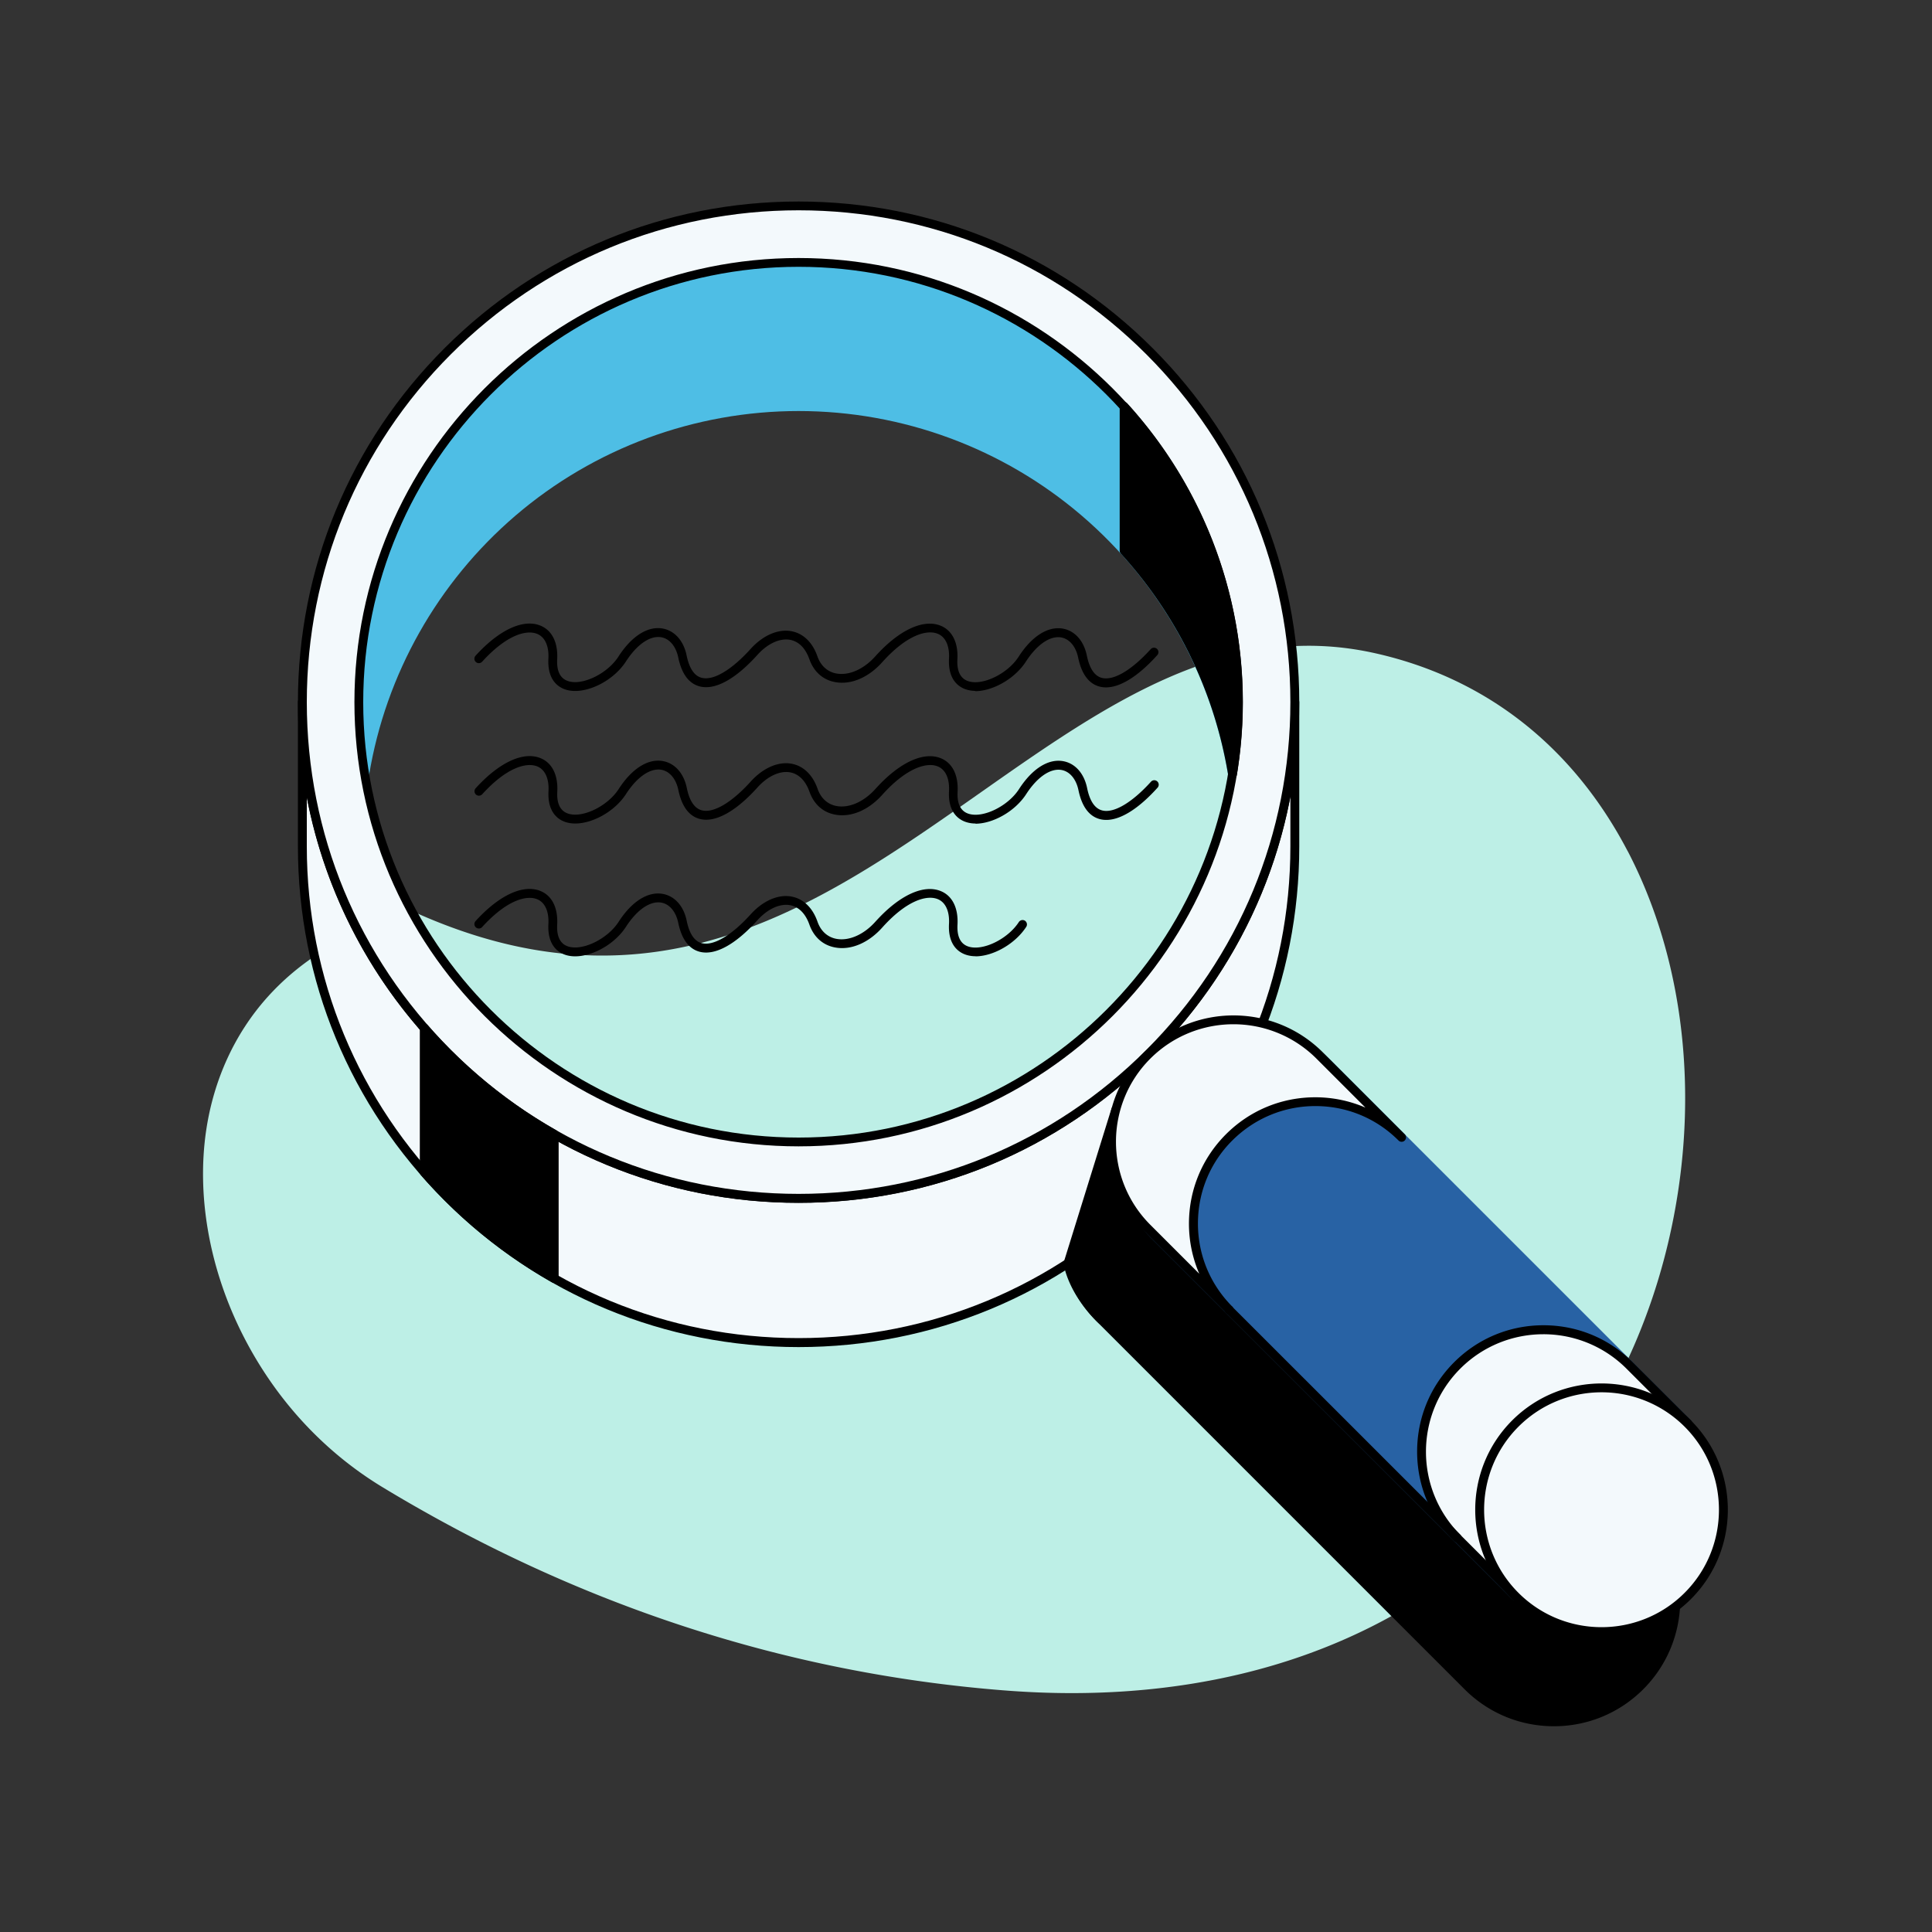
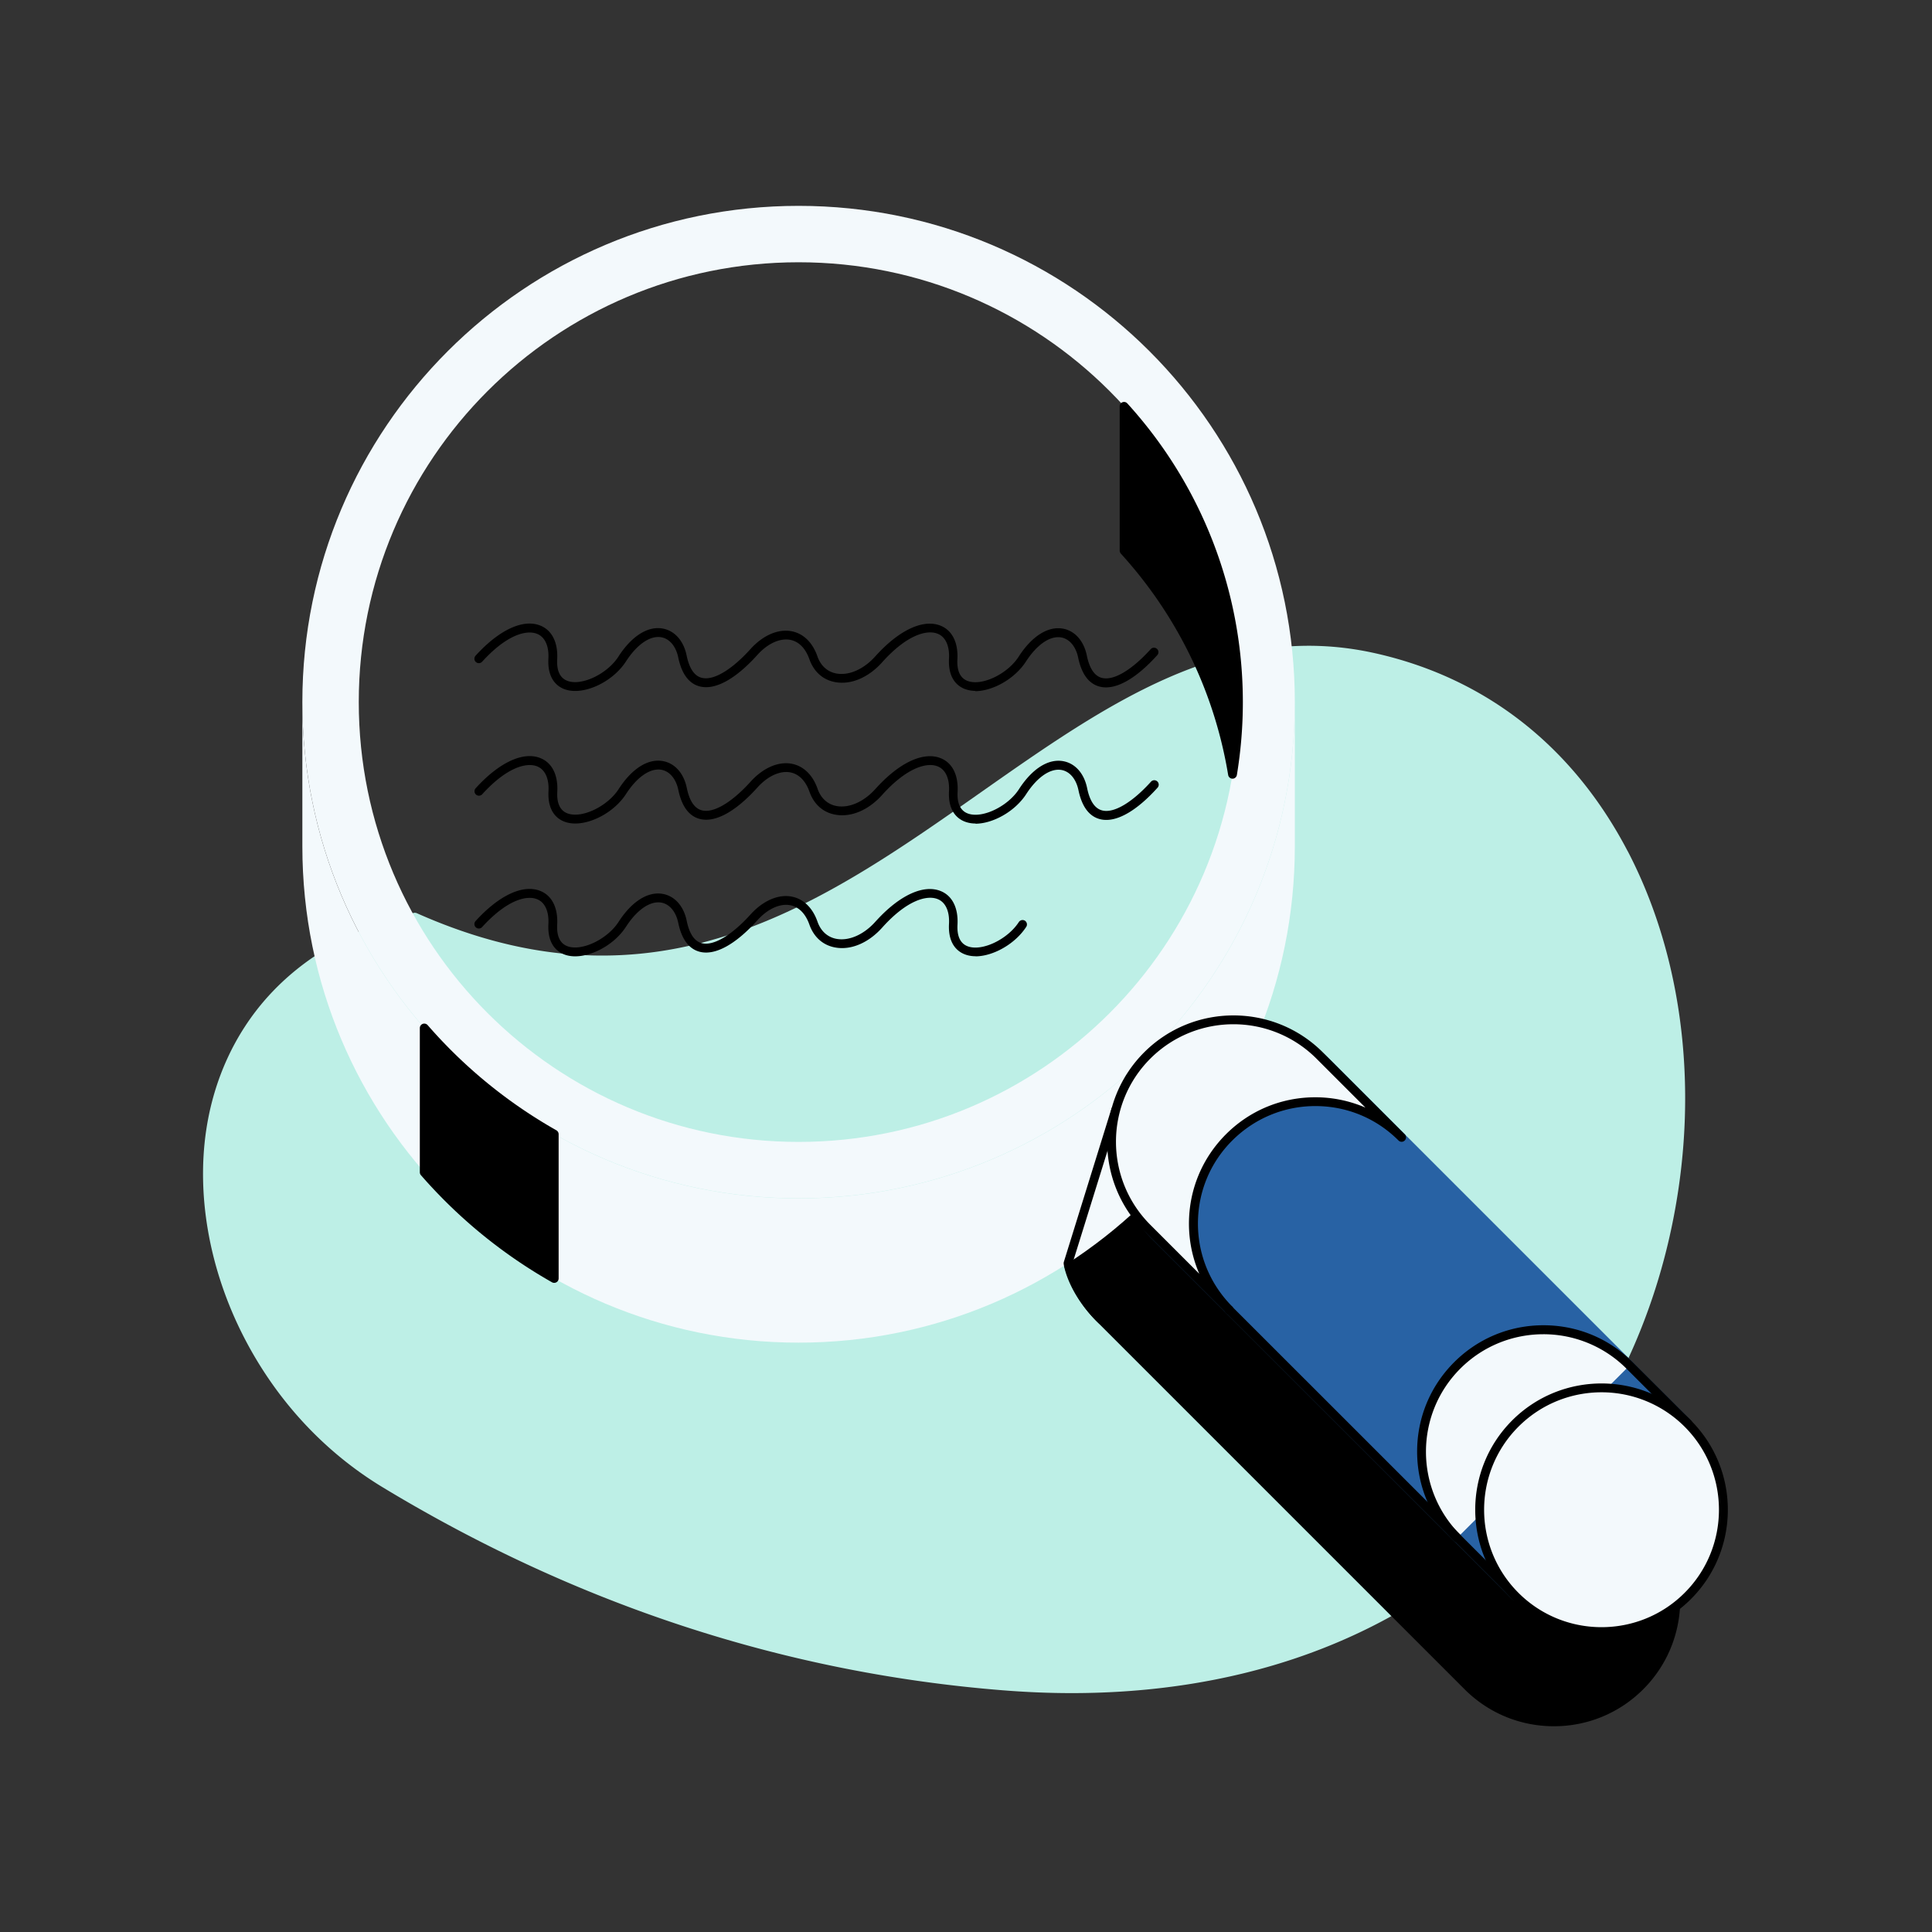
<svg xmlns="http://www.w3.org/2000/svg" id="home" viewBox="0 0 200 200">
  <rect x="0" y="0" width="200" height="200" fill="#333333" stroke="none" />
  <defs>
    <style>.cls-4{fill:#f3f9fc}</style>
  </defs>
  <path d="M-.06-.22h200v200h-200z" style="fill:none" />
  <path d="M168.5 88.12c-5.7-10.91-14.79-18-26.29-20.53-15.33-3.36-27.67 5.3-40.74 14.48C85 93.63 67.97 105.59 43.14 94.53a.51.51 0 0 0-.3-.03c-6.33 1.63-11.43 4.57-15.16 8.73-3.37 3.76-5.56 8.53-6.34 13.81-.97 6.6.27 13.88 3.48 20.52 3.34 6.89 8.45 12.56 14.79 16.4 20.09 12.16 41.7 19.23 64.22 21.02 2.41.19 4.77.29 7.1.29 16.73 0 31.28-4.92 42.41-14.41 10.93-9.32 18.17-22.7 20.4-37.69 1.87-12.56 0-25.01-5.24-35.06Z" style="fill:#bdefe6" />
  <path d="M101 71.52c-.35 0-.68-.05-.99-.15-.71-.23-1.89-.95-1.77-3.2.07-1.29-.35-2.23-1.16-2.56-1.08-.45-3.14.06-5.68 2.86-1.44 1.65-3.29 2.45-4.95 2.14-1.26-.23-2.2-1.07-2.66-2.36-.4-1.13-1.08-1.83-1.97-2.01-1.07-.21-2.35.37-3.42 1.56-2.27 2.52-4.4 3.68-5.99 3.25-1.11-.3-1.85-1.31-2.2-3-.24-1.14-.89-1.92-1.74-2.08-1.15-.21-2.52.72-3.67 2.5-1.38 2.14-4.36 3.53-6.26 2.91-.71-.23-1.89-.95-1.77-3.2.07-1.29-.35-2.23-1.16-2.56-1.09-.45-3.15.07-5.7 2.88a.459.459 0 1 1-.68-.62c2.44-2.69 4.95-3.85 6.73-3.11 1.19.49 1.81 1.75 1.72 3.46-.07 1.25.32 2.02 1.14 2.28 1.49.48 4.07-.78 5.2-2.54 1.37-2.13 3.05-3.19 4.6-2.9 1.23.23 2.15 1.27 2.46 2.79.27 1.32.79 2.1 1.54 2.3 1.21.33 3.1-.79 5.07-2.97 1.29-1.43 2.89-2.12 4.28-1.84 1.2.24 2.15 1.16 2.65 2.6.34.97 1.04 1.6 1.96 1.77 1.31.24 2.86-.45 4.06-1.81l.01-.01.07-.08.04-.04c2.4-2.61 4.87-3.73 6.63-3 1.19.49 1.81 1.75 1.72 3.46-.07 1.25.32 2.02 1.14 2.28 1.49.48 4.07-.78 5.2-2.54 1.37-2.13 3.05-3.19 4.6-2.9 1.23.23 2.15 1.27 2.46 2.79.27 1.32.79 2.1 1.54 2.3 1.2.33 3.1-.79 5.07-2.97a.459.459 0 1 1 .68.62c-2.27 2.52-4.4 3.68-5.99 3.25-1.11-.3-1.85-1.31-2.2-3-.24-1.14-.89-1.92-1.74-2.08-1.15-.21-2.52.72-3.67 2.5-1.16 1.79-3.44 3.06-5.27 3.06ZM101 85.25c-.35 0-.68-.05-.99-.15-.71-.23-1.89-.95-1.77-3.2.07-1.29-.35-2.23-1.16-2.56-1.08-.45-3.14.07-5.68 2.86-1.44 1.65-3.28 2.44-4.94 2.13-1.26-.23-2.2-1.07-2.66-2.36-.4-1.13-1.08-1.83-1.97-2.01-1.07-.21-2.35.37-3.42 1.56-2.27 2.52-4.4 3.68-5.99 3.25-1.11-.3-1.85-1.31-2.2-3-.24-1.14-.89-1.92-1.74-2.08-1.15-.21-2.52.72-3.67 2.5-1.38 2.14-4.36 3.53-6.26 2.91-.71-.23-1.89-.95-1.77-3.2.07-1.29-.35-2.23-1.16-2.56-1.09-.45-3.15.07-5.7 2.88a.459.459 0 1 1-.68-.62c2.44-2.69 4.95-3.85 6.73-3.11 1.19.49 1.81 1.75 1.72 3.46-.07 1.25.32 2.02 1.14 2.28 1.49.48 4.07-.78 5.21-2.54 1.37-2.13 3.05-3.19 4.6-2.9 1.23.23 2.15 1.27 2.46 2.79.27 1.32.79 2.1 1.54 2.3 1.2.33 3.1-.79 5.07-2.97 1.29-1.43 2.89-2.12 4.28-1.84 1.2.24 2.15 1.16 2.65 2.6.34.97 1.04 1.6 1.96 1.77 1.31.24 2.86-.45 4.06-1.81l.01-.01.07-.08.04-.04c2.4-2.61 4.87-3.73 6.63-3 1.19.49 1.81 1.75 1.72 3.46-.07 1.25.32 2.02 1.14 2.28 1.49.48 4.07-.78 5.21-2.54 1.37-2.13 3.05-3.19 4.6-2.9 1.23.23 2.15 1.27 2.46 2.79.27 1.32.79 2.1 1.54 2.3 1.2.33 3.1-.79 5.07-2.97a.459.459 0 1 1 .68.62c-2.27 2.52-4.4 3.68-5.99 3.25-1.11-.3-1.85-1.31-2.2-3-.24-1.14-.89-1.92-1.74-2.08-1.15-.21-2.52.72-3.67 2.5-1.16 1.79-3.44 3.06-5.27 3.06ZM101 98.99c-.35 0-.68-.05-.99-.15-.71-.23-1.89-.95-1.77-3.2.07-1.29-.35-2.23-1.16-2.56-1.08-.45-3.14.06-5.68 2.86-1.44 1.65-3.29 2.45-4.95 2.14-1.26-.23-2.2-1.07-2.66-2.36-.4-1.13-1.08-1.83-1.97-2.01-1.07-.21-2.35.37-3.42 1.56-2.27 2.52-4.4 3.68-5.99 3.25-1.11-.3-1.85-1.31-2.2-3-.24-1.14-.89-1.92-1.74-2.08-1.15-.21-2.52.72-3.67 2.5-1.38 2.14-4.36 3.53-6.26 2.91-.71-.23-1.89-.95-1.77-3.2.07-1.29-.35-2.23-1.16-2.56-1.09-.45-3.15.07-5.7 2.88a.459.459 0 1 1-.68-.62c2.44-2.69 4.95-3.85 6.73-3.11 1.19.49 1.81 1.75 1.72 3.46-.07 1.25.32 2.02 1.14 2.28 1.49.48 4.07-.78 5.21-2.54 1.37-2.13 3.05-3.19 4.6-2.9 1.23.23 2.15 1.27 2.46 2.79.27 1.32.79 2.1 1.54 2.3 1.2.33 3.1-.79 5.07-2.97 1.29-1.43 2.89-2.12 4.28-1.84 1.2.24 2.15 1.16 2.65 2.6.34.97 1.04 1.6 1.96 1.77 1.31.24 2.86-.45 4.06-1.81 0 0 0-.01.01-.01l.07-.08.04-.04c2.4-2.61 4.87-3.73 6.63-3 1.19.49 1.81 1.75 1.72 3.46-.07 1.25.32 2.02 1.14 2.28 1.49.48 4.07-.78 5.21-2.54.14-.21.42-.27.63-.14.21.14.27.42.14.63-1.16 1.79-3.44 3.06-5.27 3.06ZM170.11 156.37l-38.1-38.1c-5.1-5.1-13.4-5.1-18.5 0s-5.1 13.4 0 18.5l38.1 38.1c2.47 2.47 5.76 3.83 9.25 3.83s6.78-1.36 9.25-3.83c5.1-5.1 5.1-13.4 0-18.5Z" />
  <path d="M82.67 124.06c-28.37 0-51.37-23-51.37-51.37v14.93c0 28.37 23 51.37 51.37 51.37s51.37-23 51.37-51.37V72.69c0 28.37-23 51.37-51.37 51.37Z" class="cls-4" />
-   <path d="M82.67 139.45c-13.84 0-26.86-5.39-36.65-15.18s-15.18-22.81-15.18-36.65V72.69c0-.25.2-.46.46-.46s.46.2.46.46c0 13.6 5.3 26.39 14.91 36s22.4 14.91 36 14.91 26.39-5.3 36-14.91 14.91-22.4 14.91-36c0-.25.2-.46.46-.46s.46.2.46.46v14.93c0 13.84-5.39 26.86-15.18 36.65s-22.81 15.18-36.65 15.18ZM31.76 82.46v5.15c0 13.6 5.3 26.39 14.91 36 9.62 9.62 22.4 14.91 36 14.91s26.39-5.3 36-14.91c9.62-9.62 14.91-22.4 14.91-36v-5.15c-1.92 10.12-6.82 19.43-14.27 26.87-9.79 9.79-22.81 15.18-36.65 15.18s-26.86-5.39-36.65-15.18c-7.44-7.44-12.34-16.75-14.27-26.87Z" />
-   <path d="M82.67 26.7c-25.36 0-45.98 20.63-45.98 45.98 0 2.51.21 5.05.62 7.54.04.22.23.38.45.38s.42-.16.45-.38c1.72-10.41 7.1-19.95 15.16-26.85 8.15-6.98 18.55-10.82 29.3-10.82s21.15 3.84 29.3 10.82c8.06 6.9 13.45 16.44 15.16 26.85.04.22.23.38.45.38s.42-.16.45-.38c.41-2.49.62-5.02.62-7.54 0-25.36-20.63-45.98-45.98-45.98Z" style="fill:#4ebee5" />
  <path d="M82.67 21.31c-28.37 0-51.37 23-51.37 51.37s23 51.37 51.37 51.37 51.37-23 51.37-51.37-23-51.37-51.37-51.37Zm0 96.9c-25.14 0-45.53-20.38-45.53-45.53s20.38-45.53 45.53-45.53 45.53 20.38 45.53 45.53-20.38 45.53-45.53 45.53Z" class="cls-4" />
-   <path d="M82.67 124.52c-13.84 0-26.86-5.39-36.65-15.18S30.84 86.53 30.84 72.69s5.39-26.86 15.18-36.65 22.81-15.18 36.65-15.18 26.86 5.39 36.65 15.18 15.18 22.81 15.18 36.65-5.39 26.86-15.18 36.65-22.81 15.18-36.65 15.18Zm0-102.75c-13.6 0-26.39 5.3-36 14.91s-14.91 22.4-14.91 36 5.3 26.39 14.91 36 22.4 14.91 36 14.91 26.39-5.3 36-14.91 14.91-22.4 14.91-36-5.3-26.39-14.91-36-22.4-14.91-36-14.91Zm0 96.9c-25.36 0-45.98-20.63-45.98-45.98s20.63-45.98 45.98-45.98 45.98 20.63 45.98 45.98-20.63 45.98-45.98 45.98Zm0-91.05c-24.85 0-45.07 20.22-45.07 45.07s20.22 45.07 45.07 45.07 45.07-20.22 45.07-45.07-20.22-45.07-45.07-45.07ZM110.56 130.77l4.93-15.87 6.66 13.74-4.96 4s-.44 6.74-3.37 3.8c-2.92-2.94-3.27-5.68-3.27-5.68Z" />
  <path d="M115.18 137.64c-.53 0-1.08-.29-1.67-.88-3-3.02-3.39-5.82-3.4-5.94 0-.07 0-.13.02-.19l4.93-15.87a.46.46 0 0 1 .4-.32c.19-.01.36.09.45.26l6.66 13.74c.09.19.04.42-.12.56l-4.8 3.88c-.08 1.02-.46 4.12-1.97 4.68-.16.06-.33.09-.5.09Zm-4.15-6.84c.09.48.65 2.83 3.13 5.32.34.34.82.72 1.19.58.79-.3 1.29-2.57 1.39-4.09 0-.13.07-.25.17-.33l4.67-3.77-6-12.37-4.56 14.66Zm-.47-.03Z" />
  <path d="m175.04 147.04-37.4-37.4c-5.1-5.1-13.4-5.1-18.5 0s-5.1 13.4 0 18.5l37.4 37.4c.09.09.21.13.32.13s.23-.04.32-.13l17.85-17.85c.18-.18.18-.47 0-.65Z" style="fill:#2862a4" />
  <path d="M136.61 109.26c-4.93-4.93-12.92-4.93-17.85 0-4.93 4.93-4.93 12.92 0 17.85l8.48 8.48c-4.93-4.93-4.93-12.92 0-17.85 4.93-4.93 12.92-4.93 17.85 0l-8.48-8.48Z" class="cls-4" />
  <path d="M127.24 136.05c-.12 0-.23-.04-.32-.13l-8.48-8.48c-5.1-5.1-5.1-13.4 0-18.5s13.4-5.1 18.5 0l8.48 8.48c.09.09.13.21.13.32a.454.454 0 0 1-.78.32c-2.3-2.3-5.35-3.56-8.6-3.56s-6.3 1.27-8.6 3.56-3.56 5.35-3.56 8.6 1.27 6.3 3.56 8.6c.09.09.13.21.13.32s-.04.23-.13.32-.21.13-.32.13Zm.44-30.02c-3.11 0-6.23 1.19-8.6 3.56-4.74 4.74-4.74 12.46 0 17.2l5.07 5.07c-.7-1.62-1.07-3.37-1.07-5.19 0-3.49 1.36-6.78 3.83-9.25 2.47-2.47 5.75-3.83 9.25-3.83 1.81 0 3.57.37 5.19 1.07l-5.07-5.07a12.138 12.138 0 0 0-8.6-3.56Z" />
-   <path d="M150.85 159.2c-4.93-4.93-4.93-12.92 0-17.85s12.92-4.93 17.85 0l6.01 6.01-17.85 17.85-6.01-6.01Z" class="cls-4" />
+   <path d="M150.85 159.2c-4.93-4.93-4.93-12.92 0-17.85s12.92-4.93 17.85 0Z" class="cls-4" />
  <path d="M156.86 165.67c-.12 0-.24-.05-.32-.13l-6.01-6.02c-2.47-2.47-3.83-5.75-3.83-9.25s1.36-6.78 3.83-9.25c2.47-2.47 5.75-3.83 9.25-3.83s6.78 1.36 9.25 3.83l6.02 6.01a.463.463 0 0 1 0 .64l-17.85 17.85c-.09.09-.2.13-.32.13Zm2.91-27.55c-3.12 0-6.23 1.19-8.6 3.56-4.74 4.74-4.74 12.46 0 17.2l5.69 5.69 17.2-17.2-5.69-5.69a12.138 12.138 0 0 0-8.6-3.56Z" />
  <circle cx="165.79" cy="156.29" r="12.62" class="cls-4" />
  <path d="M165.79 169.36c-3.35 0-6.7-1.27-9.25-3.82-5.1-5.1-5.1-13.4 0-18.5s13.4-5.1 18.5 0 5.1 13.4 0 18.5c-2.55 2.55-5.9 3.82-9.25 3.82Zm0-25.23c-3.12 0-6.23 1.19-8.6 3.56-4.74 4.74-4.74 12.46 0 17.2 4.74 4.74 12.46 4.74 17.2 0 4.74-4.74 4.74-12.46 0-17.2a12.138 12.138 0 0 0-8.6-3.56Zm8.92 21.08Z" />
  <path d="m127.24 135.59 23.61 23.61" class="cls-4" />
  <path d="M150.85 159.66c-.12 0-.23-.04-.32-.13l-23.61-23.6a.459.459 0 1 1 .65-.65l23.61 23.6a.454.454 0 0 1-.32.78ZM57.6 117.01a50.876 50.876 0 0 1-13.33-10.89.468.468 0 0 0-.51-.13c-.18.07-.3.24-.3.43v14.93c0 .11.04.22.11.3 3.88 4.45 8.44 8.18 13.57 11.09a.465.465 0 0 0 .46 0c.14-.08.23-.23.23-.4v-14.93a.47.47 0 0 0-.23-.4ZM116.7 41.76a.453.453 0 0 0-.79.31V57c0 .11.04.22.12.31 5.86 6.44 9.7 14.37 11.11 22.92.04.22.23.38.45.38s.41-.16.45-.38c.41-2.49.62-5.02.62-7.54 0-11.47-4.25-22.45-11.96-30.93Z" />
</svg>